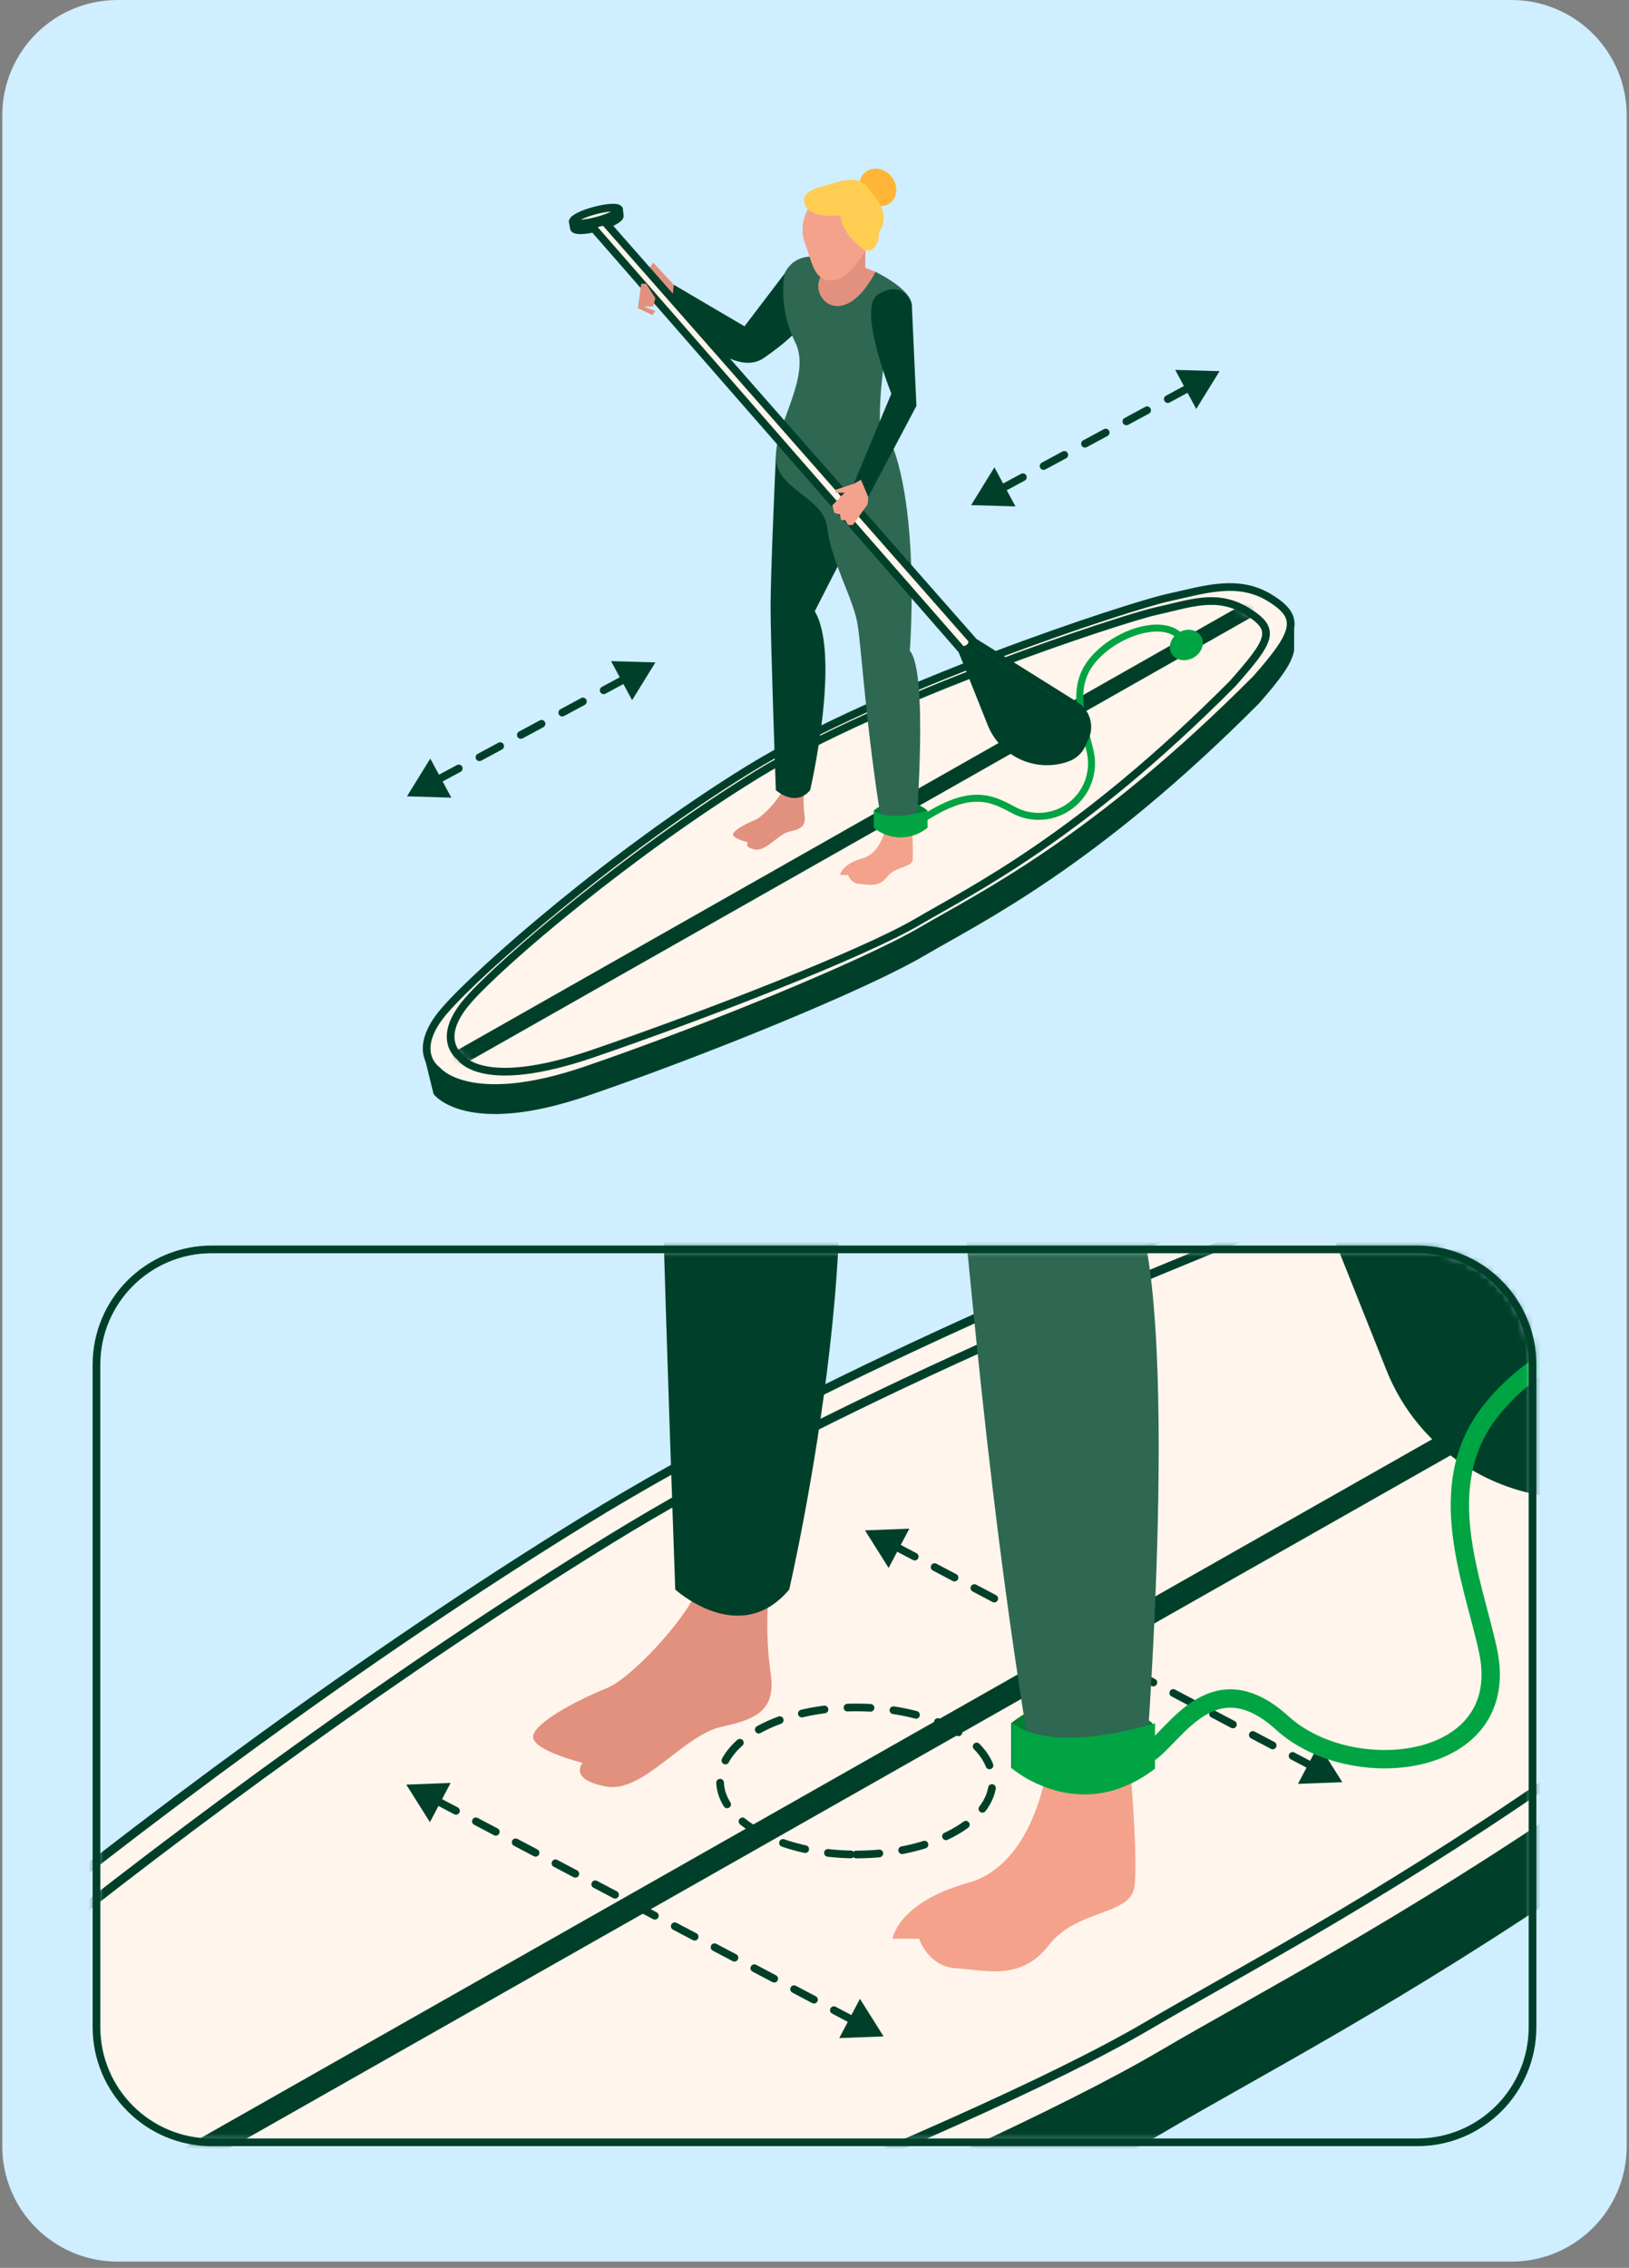
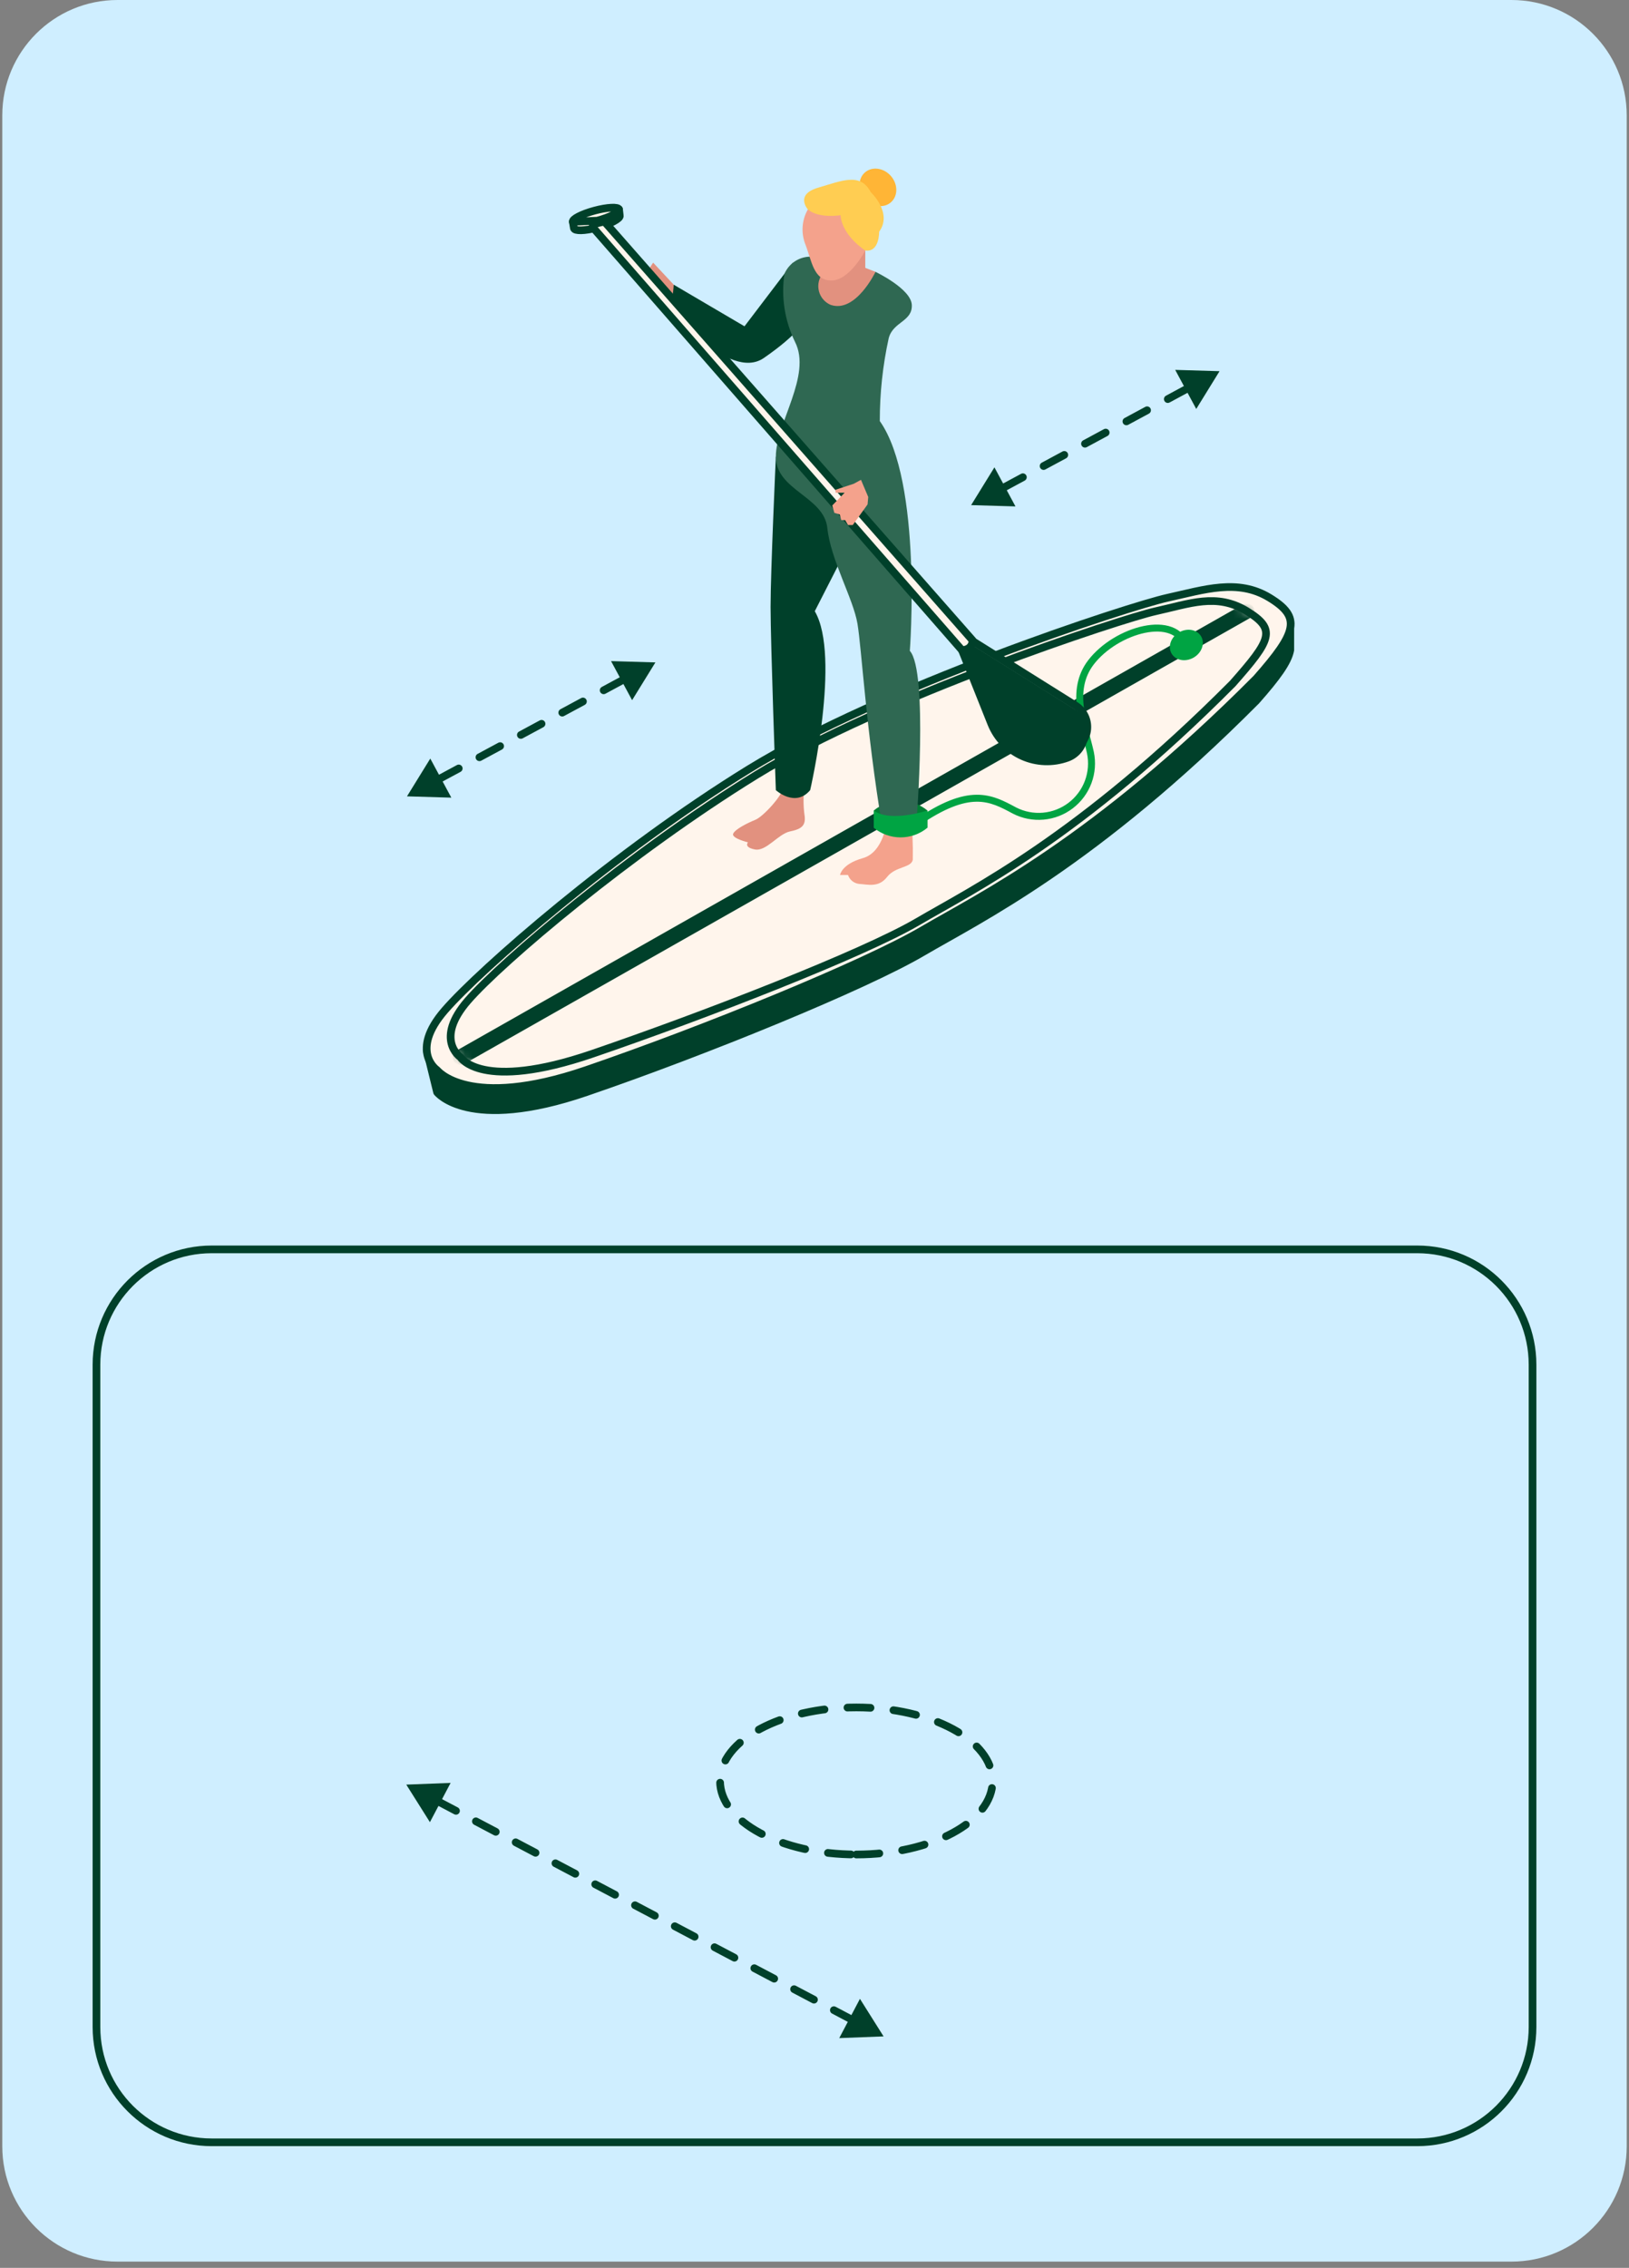
<svg xmlns="http://www.w3.org/2000/svg" width="212" height="295" viewBox="0 0 212 295" fill="none">
  <rect x="0" y="0" width="212" height="295" fill="#808080" stroke="none" />
  <path d="M196.703 0H15.297C7.013 0 0.297 6.716 0.297 15V279.188C0.297 287.472 7.013 294.188 15.297 294.188H196.703C204.987 294.188 211.703 287.472 211.703 279.188V15C211.703 6.716 204.987 0 196.703 0Z" fill="#CFEEFF" />
  <mask id="mask0_4095_53" style="mask-type:luminance" maskUnits="userSpaceOnUse" x="12" y="162" width="188" height="117">
-     <path d="M184.446 162.518H27.554C19.27 162.518 12.554 169.234 12.554 177.518V263.67C12.554 271.954 19.27 278.67 27.554 278.67H184.446C192.73 278.67 199.446 271.954 199.446 263.67V177.518C199.446 169.234 192.73 162.518 184.446 162.518Z" fill="white" />
-   </mask>
+     </mask>
  <g mask="url(#mask0_4095_53)">
    <path d="M310.206 146.257C309.283 151.417 304.417 158.046 295.523 168.114C225.381 238.592 176.381 262.085 151.211 276.851C126.041 291.617 56.904 319.81 5.892 337.261C-45.12 354.712 -58.545 337.261 -58.545 337.261L-63.045 318.97L30.893 245.637L219.673 140.594L287.131 132.539L310.204 134.301L310.206 146.257Z" fill="#00402A" stroke="#00402A" stroke-width="1.147" stroke-linecap="round" stroke-linejoin="round" />
    <path d="M-58.545 327.693C-58.545 327.693 -45.121 345.145 5.892 327.693C56.905 310.241 126.04 282.05 151.211 267.283C176.382 252.516 225.381 229.024 295.523 158.546C313.31 138.409 314.988 132.033 301.228 123.646C287.468 115.259 272.949 120.198 257.263 123.646C240.473 127.338 133.763 162.246 76.034 197.816C18.305 233.386 -39.751 284.068 -55.189 301.855C-70.627 319.642 -58.545 327.693 -58.545 327.693Z" fill="#FFF5EC" stroke="#00402A" stroke-width="1.147" stroke-linecap="round" stroke-linejoin="round" />
    <mask id="mask1_4095_53" style="mask-type:luminance" maskUnits="userSpaceOnUse" x="-53" y="125" width="353" height="204">
      <path d="M-48.428 322.119C-48.428 322.119 -39.604 337.128 8.577 320.645C56.758 304.162 125.424 277.538 149.197 263.592C172.97 249.646 219.039 227.292 285.287 160.727C302.087 141.709 304.365 137.322 291.369 129.398C278.373 121.474 266.706 126.236 251.894 129.498C237.665 132.636 133.91 166.641 79.394 200.24C24.878 233.839 -30.674 280.907 -45.255 297.707C-59.836 314.507 -48.428 322.119 -48.428 322.119Z" fill="white" />
    </mask>
    <g mask="url(#mask1_4095_53)">
      <path d="M291.369 129.398L-48.428 322.119" stroke="#00402A" stroke-width="3" stroke-linecap="round" stroke-linejoin="round" />
    </g>
    <path d="M-48.428 322.119C-48.428 322.119 -39.604 337.128 8.577 320.645C56.758 304.162 125.424 277.538 149.197 263.592C172.97 249.646 219.039 227.292 285.287 160.727C302.087 141.709 304.365 137.322 291.369 129.398C278.373 121.474 266.706 126.236 251.894 129.498C237.665 132.636 133.91 166.641 79.394 200.24C24.878 233.839 -30.674 280.907 -45.255 297.707C-59.836 314.507 -48.428 322.119 -48.428 322.119Z" stroke="#00402A" stroke-width="1.147" stroke-linecap="round" stroke-linejoin="round" />
    <path d="M149.963 224.14C149.963 224.14 141.34 216.605 131.589 224.14V230.05C131.589 230.05 144.284 225.824 149.963 230.05V224.14Z" fill="#007F33" />
    <path d="M112.572 199.07L115.649 203.955L118.342 198.848L112.572 199.07ZM174.688 231.822L171.612 226.936L168.919 232.043L174.688 231.822ZM113.633 200.194C113.877 200.323 114.18 200.23 114.309 199.985C114.437 199.741 114.344 199.439 114.1 199.31L113.633 200.194ZM116.688 200.675C116.443 200.546 116.141 200.639 116.012 200.884C115.883 201.128 115.977 201.43 116.221 201.559L116.688 200.675ZM118.809 202.924C119.054 203.053 119.356 202.959 119.485 202.715C119.614 202.47 119.52 202.168 119.276 202.039L118.809 202.924ZM121.864 203.404C121.62 203.275 121.317 203.369 121.189 203.613C121.06 203.857 121.153 204.16 121.398 204.288L121.864 203.404ZM123.986 205.653C124.23 205.782 124.533 205.688 124.661 205.444C124.79 205.2 124.696 204.897 124.452 204.769L123.986 205.653ZM127.04 206.133C126.796 206.004 126.494 206.098 126.365 206.342C126.236 206.587 126.33 206.889 126.574 207.018L127.04 206.133ZM129.162 208.382C129.406 208.511 129.709 208.418 129.838 208.173C129.966 207.929 129.873 207.627 129.629 207.498L129.162 208.382ZM132.217 208.863C131.972 208.734 131.67 208.827 131.541 209.072C131.412 209.316 131.506 209.618 131.75 209.747L132.217 208.863ZM134.338 211.112C134.583 211.241 134.885 211.147 135.014 210.903C135.143 210.658 135.049 210.356 134.805 210.227L134.338 211.112ZM137.393 211.592C137.149 211.463 136.846 211.557 136.718 211.801C136.589 212.045 136.682 212.348 136.927 212.476L137.393 211.592ZM139.515 213.841C139.759 213.97 140.062 213.876 140.19 213.632C140.319 213.388 140.225 213.085 139.981 212.957L139.515 213.841ZM142.569 214.321C142.325 214.192 142.023 214.286 141.894 214.53C141.765 214.775 141.859 215.077 142.103 215.206L142.569 214.321ZM144.691 216.57C144.935 216.699 145.238 216.606 145.367 216.361C145.495 216.117 145.402 215.815 145.158 215.686L144.691 216.57ZM147.746 217.051C147.501 216.922 147.199 217.015 147.07 217.26C146.941 217.504 147.035 217.806 147.279 217.935L147.746 217.051ZM149.867 219.3C150.112 219.429 150.414 219.335 150.543 219.091C150.672 218.846 150.578 218.544 150.334 218.415L149.867 219.3ZM152.922 219.78C152.678 219.651 152.375 219.745 152.247 219.989C152.118 220.233 152.211 220.536 152.456 220.664L152.922 219.78ZM155.044 222.029C155.288 222.158 155.59 222.064 155.719 221.82C155.848 221.576 155.754 221.273 155.51 221.145L155.044 222.029ZM158.098 222.509C157.854 222.38 157.552 222.474 157.423 222.718C157.294 222.963 157.388 223.265 157.632 223.394L158.098 222.509ZM160.22 224.758C160.464 224.887 160.767 224.794 160.896 224.549C161.024 224.305 160.931 224.003 160.687 223.874L160.22 224.758ZM163.275 225.239C163.03 225.11 162.728 225.203 162.599 225.448C162.47 225.692 162.564 225.994 162.808 226.123L163.275 225.239ZM165.396 227.488C165.641 227.617 165.943 227.523 166.072 227.279C166.201 227.034 166.107 226.732 165.863 226.603L165.396 227.488ZM168.451 227.968C168.207 227.839 167.904 227.933 167.776 228.177C167.647 228.421 167.74 228.724 167.985 228.852L168.451 227.968ZM170.573 230.217C170.817 230.346 171.119 230.252 171.248 230.008C171.377 229.764 171.283 229.461 171.039 229.333L170.573 230.217ZM173.627 230.697C173.383 230.568 173.081 230.662 172.952 230.906C172.823 231.151 172.917 231.453 173.161 231.582L173.627 230.697ZM116.221 201.559L118.809 202.924L119.276 202.039L116.688 200.675L116.221 201.559ZM121.398 204.288L123.986 205.653L124.452 204.769L121.864 203.404L121.398 204.288ZM126.574 207.018L129.162 208.382L129.629 207.498L127.04 206.133L126.574 207.018ZM131.75 209.747L134.338 211.112L134.805 210.227L132.217 208.863L131.75 209.747ZM136.927 212.476L139.515 213.841L139.981 212.957L137.393 211.592L136.927 212.476ZM142.103 215.206L144.691 216.57L145.158 215.686L142.569 214.321L142.103 215.206ZM147.279 217.935L149.867 219.3L150.334 218.415L147.746 217.051L147.279 217.935ZM152.456 220.664L155.044 222.029L155.51 221.145L152.922 219.78L152.456 220.664ZM157.632 223.394L160.22 224.758L160.687 223.874L158.098 222.509L157.632 223.394ZM162.808 226.123L165.396 227.488L165.863 226.603L163.275 225.239L162.808 226.123ZM167.985 228.852L170.573 230.217L171.039 229.333L168.451 227.968L167.985 228.852Z" fill="#00402A" />
    <path d="M172.797 142.277L217.339 170.177C219.083 171.269 220.486 172.829 221.386 174.68C222.286 176.53 222.649 178.597 222.432 180.643C222.215 182.69 221.427 184.634 220.159 186.254C218.891 187.875 217.193 189.106 215.258 189.809C208.927 192.107 201.949 191.852 195.803 189.096C189.656 186.341 184.823 181.301 182.327 175.045L169.676 143.336L172.797 142.281" fill="#A2BCB1" />
-     <path d="M172.797 142.277L217.339 170.177C219.083 171.269 220.486 172.829 221.386 174.68C222.286 176.53 222.649 178.597 222.432 180.643C222.215 182.69 221.427 184.634 220.159 186.254C218.891 187.875 217.193 189.106 215.258 189.809C208.927 192.107 201.949 191.852 195.803 189.096C189.656 186.341 184.823 181.301 182.327 175.045L169.676 143.336L172.797 142.281" stroke="#00402A" stroke-width="1.147" stroke-linecap="round" stroke-linejoin="round" />
    <path d="M136.483 228.479C136.483 228.479 135.2 242.346 126.001 244.913C116.802 247.48 116.161 252.186 116.161 252.186H119.612C119.612 252.186 120.769 255.823 124.455 256.036C128.141 256.249 132.847 257.748 136.483 253.042C140.119 248.336 146.965 249.191 147.607 245.554C148.249 241.917 146.752 225.874 146.752 225.874L136.483 228.479Z" fill="#F4A28C" />
    <path d="M100.213 205.552C99.737 209.387 99.737 213.267 100.213 217.103C101.069 222.024 99.144 223.521 94.013 224.591C88.882 225.661 83.745 233.328 78.825 232.382C73.905 231.436 75.83 229.313 75.83 229.313C75.83 229.313 68.771 227.585 69.413 225.66C70.055 223.735 75.613 220.945 79.039 219.56C82.465 218.175 91.019 208.76 91.019 205.553C91.019 202.346 100.219 205.553 100.219 205.553" fill="#E2917F" />
    <path d="M171.431 145.241L215.975 173.141C217.718 174.233 219.12 175.794 220.02 177.644C220.92 179.495 221.282 181.561 221.065 183.607C220.848 185.653 220.061 187.598 218.793 189.218C217.525 190.839 215.827 192.07 213.893 192.773C207.561 195.071 200.584 194.815 194.438 192.06C188.291 189.304 183.459 184.265 180.962 178.009L168.312 146.299L171.431 145.244" fill="#00402A" />
    <path d="M171.431 145.241L215.975 173.141C217.718 174.233 219.12 175.794 220.02 177.644C220.92 179.495 221.282 181.561 221.065 183.607C220.848 185.653 220.061 187.598 218.793 189.218C217.525 190.839 215.827 192.07 213.893 192.773C207.561 195.071 200.584 194.815 194.438 192.06C188.291 189.304 183.459 184.265 180.962 178.009L168.312 146.299L171.431 145.244" stroke="#00402A" stroke-width="1.147" stroke-linecap="round" stroke-linejoin="round" />
    <path d="M87.877 62.725C87.877 62.725 85.595 112.416 85.595 127.645C85.595 142.874 87.877 206.764 87.877 206.764C87.877 206.764 96.277 214.418 102.709 206.764C102.709 206.764 116.114 148.864 104.709 129.464L117.83 103.794L107.847 67.855L87.877 62.725Z" fill="#00402A" />
    <path d="M147.178 4.863C146.86 -2.094 131.491 -9.398 131.491 -9.398C131.491 -9.398 122.934 8.571 112.091 4.863C112.091 4.863 104.675 2.011 107.527 -6.831C110.379 -15.673 103.819 -15.958 103.819 -15.958C103.819 -15.958 95.548 -16.529 92.125 -8.543C90.649 1.486 92.24 11.727 96.688 20.836C104.104 35.382 88.417 55.918 88.417 70.465C88.417 85.012 109.238 87.578 110.665 101.265C112.092 114.952 121.887 131.784 123.692 142.623C125.497 153.462 127.492 189.114 134.338 229.901C134.338 229.901 143.751 233.039 149.17 228.761C149.17 228.761 154.304 163.161 146.318 154.317C146.318 154.317 151.881 81.299 133.342 55.059C133.342 55.059 133.198 34.522 137.19 19.259C139.083 12.063 147.512 12.157 147.178 4.863Z" fill="#2F6852" />
    <path d="M149.657 227.965C153.136 225.417 158.035 216.09 166.916 224.158C175.931 232.348 197.001 230.143 193.642 214.658C191.689 205.652 186.415 193.458 193.805 183.779C202.417 172.497 222.991 166.659 226.505 178.578" stroke="#00A443" stroke-width="2.386" stroke-miterlimit="10" />
    <path d="M131.738 230.067C131.738 230.067 140.455 237.601 150.313 230.067V224.157C150.313 224.157 137.479 228.382 131.738 224.157V230.067Z" fill="#00A443" />
  </g>
  <path d="M111.441 241.231C121.236 241.231 129.176 236.949 129.176 231.666C129.176 226.383 121.236 222.101 111.441 222.101C101.646 222.101 93.706 226.383 93.706 231.666C93.706 236.949 101.646 241.231 111.441 241.231Z" stroke="#00402A" stroke-linecap="round" stroke-linejoin="round" stroke-dasharray="3 3" />
  <path d="M52.874 232.141L55.95 237.026L58.643 231.919L52.874 232.141ZM114.99 264.893L111.914 260.007L109.221 265.114L114.99 264.893ZM53.935 233.265C54.179 233.394 54.482 233.3 54.61 233.056C54.739 232.812 54.646 232.509 54.401 232.381L53.935 233.265ZM56.989 233.745C56.745 233.617 56.443 233.71 56.314 233.954C56.185 234.199 56.279 234.501 56.523 234.63L56.989 233.745ZM59.111 235.995C59.355 236.123 59.658 236.03 59.787 235.785C59.916 235.541 59.822 235.239 59.578 235.11L59.111 235.995ZM62.166 236.475C61.922 236.346 61.619 236.439 61.49 236.684C61.361 236.928 61.455 237.23 61.699 237.359L62.166 236.475ZM64.288 238.724C64.532 238.853 64.834 238.759 64.963 238.515C65.092 238.271 64.998 237.968 64.754 237.839L64.288 238.724ZM67.342 239.204C67.098 239.075 66.796 239.169 66.667 239.413C66.538 239.657 66.632 239.96 66.876 240.089L67.342 239.204ZM69.464 241.453C69.708 241.582 70.011 241.488 70.139 241.244C70.268 241 70.175 240.697 69.93 240.569L69.464 241.453ZM72.519 241.933C72.274 241.805 71.972 241.898 71.843 242.142C71.714 242.387 71.808 242.689 72.052 242.818L72.519 241.933ZM74.64 244.183C74.885 244.311 75.187 244.218 75.316 243.973C75.445 243.729 75.351 243.427 75.107 243.298L74.64 244.183ZM77.695 244.663C77.451 244.534 77.148 244.627 77.019 244.872C76.891 245.116 76.984 245.418 77.228 245.547L77.695 244.663ZM79.817 246.912C80.061 247.041 80.363 246.947 80.492 246.703C80.621 246.459 80.527 246.156 80.283 246.027L79.817 246.912ZM82.871 247.392C82.627 247.263 82.325 247.357 82.196 247.601C82.067 247.845 82.16 248.148 82.405 248.277L82.871 247.392ZM84.993 249.641C85.237 249.77 85.54 249.676 85.668 249.432C85.797 249.188 85.704 248.885 85.459 248.757L84.993 249.641ZM88.047 250.121C87.803 249.993 87.501 250.086 87.372 250.33C87.243 250.575 87.337 250.877 87.581 251.006L88.047 250.121ZM90.169 252.371C90.413 252.499 90.716 252.406 90.845 252.161C90.974 251.917 90.88 251.615 90.636 251.486L90.169 252.371ZM93.224 252.851C92.98 252.722 92.677 252.815 92.548 253.06C92.419 253.304 92.513 253.606 92.757 253.735L93.224 252.851ZM95.346 255.1C95.59 255.229 95.892 255.135 96.021 254.891C96.15 254.647 96.056 254.344 95.812 254.215L95.346 255.1ZM98.4 255.58C98.156 255.451 97.853 255.545 97.725 255.789C97.596 256.033 97.689 256.336 97.934 256.465L98.4 255.58ZM100.522 257.829C100.766 257.958 101.069 257.864 101.197 257.62C101.326 257.376 101.233 257.073 100.988 256.945L100.522 257.829ZM103.576 258.309C103.332 258.181 103.03 258.274 102.901 258.518C102.772 258.763 102.866 259.065 103.11 259.194L103.576 258.309ZM105.698 260.559C105.942 260.687 106.245 260.594 106.374 260.349C106.503 260.105 106.409 259.803 106.165 259.674L105.698 260.559ZM108.753 261.039C108.509 260.91 108.206 261.003 108.077 261.248C107.949 261.492 108.042 261.794 108.286 261.923L108.753 261.039ZM110.875 263.288C111.119 263.417 111.421 263.323 111.55 263.079C111.679 262.835 111.585 262.532 111.341 262.403L110.875 263.288ZM113.929 263.768C113.685 263.639 113.382 263.733 113.254 263.977C113.125 264.221 113.218 264.524 113.463 264.653L113.929 263.768ZM56.523 234.63L59.111 235.995L59.578 235.11L56.989 233.745L56.523 234.63ZM61.699 237.359L64.288 238.724L64.754 237.839L62.166 236.475L61.699 237.359ZM66.876 240.089L69.464 241.453L69.93 240.569L67.342 239.204L66.876 240.089ZM72.052 242.818L74.64 244.183L75.107 243.298L72.519 241.933L72.052 242.818ZM77.228 245.547L79.817 246.912L80.283 246.027L77.695 244.663L77.228 245.547ZM82.405 248.277L84.993 249.641L85.459 248.757L82.871 247.392L82.405 248.277ZM87.581 251.006L90.169 252.371L90.636 251.486L88.047 250.121L87.581 251.006ZM92.757 253.735L95.346 255.1L95.812 254.215L93.224 252.851L92.757 253.735ZM97.934 256.465L100.522 257.829L100.988 256.945L98.4 255.58L97.934 256.465ZM103.11 259.194L105.698 260.559L106.165 259.674L103.576 258.309L103.11 259.194ZM108.286 261.923L110.875 263.288L111.341 262.403L108.753 261.039L108.286 261.923Z" fill="#00402A" />
  <path d="M184.446 162.518H27.554C19.27 162.518 12.554 169.234 12.554 177.518V263.67C12.554 271.954 19.27 278.67 27.554 278.67H184.446C192.73 278.67 199.446 271.954 199.446 263.67V177.518C199.446 169.234 192.73 162.518 184.446 162.518Z" stroke="#00402A" stroke-linecap="round" stroke-linejoin="round" />
  <path d="M167.92 84.557C167.642 86.111 166.177 88.107 163.499 91.139C142.377 112.362 127.621 119.439 120.042 123.883C112.463 128.327 91.642 136.819 76.282 142.075C60.922 147.331 56.882 142.075 56.882 142.075L55.527 136.567L83.815 114.484L140.662 82.852L160.976 80.426L167.924 80.957L167.92 84.557Z" fill="#00402A" stroke="#00402A" stroke-linecap="round" stroke-linejoin="round" />
  <path d="M56.883 139.198C56.883 139.198 60.925 144.454 76.283 139.198C91.641 133.942 112.463 125.454 120.043 121.007C127.623 116.56 142.378 109.485 163.5 88.263C168.856 82.198 169.361 80.279 165.218 77.752C161.075 75.225 156.702 76.714 151.978 77.752C146.922 78.864 114.787 89.374 97.405 100.087C80.023 110.8 62.538 126.06 57.889 131.416C53.24 136.772 56.883 139.198 56.883 139.198Z" fill="#FFF5EC" stroke="#00402A" stroke-linecap="round" stroke-linejoin="round" />
  <mask id="mask2_4095_53" style="mask-type:luminance" maskUnits="userSpaceOnUse" x="58" y="78" width="107" height="62">
    <path d="M59.924 137.52C59.924 137.52 62.582 142.039 77.09 137.076C91.598 132.113 112.276 124.095 119.435 119.895C126.594 115.695 140.467 108.964 160.416 88.92C165.475 83.193 166.161 81.872 162.248 79.485C158.335 77.098 154.821 78.533 150.36 79.517C146.076 80.462 114.832 90.702 98.414 100.817C81.996 110.932 65.269 125.108 60.879 130.167C56.489 135.226 59.924 137.52 59.924 137.52Z" fill="white" />
  </mask>
  <g mask="url(#mask2_4095_53)">
    <path d="M162.248 79.486L59.924 137.52" stroke="#00402A" stroke-width="2" stroke-linecap="round" stroke-linejoin="round" />
  </g>
  <path d="M120.694 105.43C119.711 104.62 118.477 104.178 117.203 104.178C115.929 104.178 114.695 104.62 113.712 105.43V107.675C113.712 107.675 118.536 106.075 120.694 107.675V105.43Z" fill="#007F33" />
  <path d="M59.924 137.52C59.924 137.52 62.582 142.039 77.09 137.076C91.598 132.113 112.276 124.095 119.435 119.895C126.594 115.695 140.467 108.964 160.416 88.92C165.475 83.193 166.161 81.872 162.248 79.485C158.335 77.098 154.821 78.533 150.36 79.517C146.076 80.462 114.832 90.702 98.414 100.817C81.996 110.932 65.269 125.108 60.879 130.167C56.489 135.226 59.924 137.52 59.924 137.52Z" stroke="#00402A" stroke-linecap="round" stroke-linejoin="round" />
  <path d="M119.265 107.077C126.18 102.292 128.92 103.759 132.027 105.435C133.183 106.028 134.483 106.281 135.778 106.166C137.072 106.051 138.307 105.572 139.34 104.784C140.374 103.996 141.163 102.933 141.618 101.716C142.072 100.498 142.172 99.177 141.908 97.905C141.165 94.483 139.161 89.85 141.969 86.172C145.242 81.885 153.06 79.672 154.394 84.196" stroke="#00A443" stroke-width="0.907" stroke-miterlimit="10" />
  <path d="M74.691 29.697C74.791 30.058 76.07 30.054 77.731 29.609C79.392 29.164 80.755 28.418 80.658 28.057L80.563 27.245L75.897 28.413L74.548 28.856L74.691 29.697Z" fill="#FFF5EC" stroke="#00402A" stroke-linecap="round" stroke-linejoin="round" />
-   <path d="M77.731 28.702C79.392 28.257 80.66 27.604 80.564 27.243C80.467 26.882 79.042 26.951 77.381 27.396C75.72 27.842 74.451 28.495 74.548 28.856C74.645 29.216 76.07 29.148 77.731 28.702Z" fill="#FFF5EC" stroke="#00402A" stroke-width="1" stroke-linecap="round" stroke-linejoin="round" />
+   <path d="M77.731 28.702C79.392 28.257 80.66 27.604 80.564 27.243C80.467 26.882 79.042 26.951 77.381 27.396C75.72 27.842 74.451 28.495 74.548 28.856Z" fill="#FFF5EC" stroke="#00402A" stroke-width="1" stroke-linecap="round" stroke-linejoin="round" />
  <path d="M112.608 32.589V34.844L113.939 35.359L114.669 36.672L111.105 40.383H106.488L105.135 36.672L105.715 34.522L105.608 33.384L112.608 32.589Z" fill="#E2917F" />
  <path d="M87.683 37.034L84.999 34.163L84.441 35.016L88.435 39.182L87.683 37.034Z" fill="#E2917F" />
  <path d="M103.19 34.163L96.89 42.445L87.678 37.034C87.678 37.034 87.55 39.804 86.905 39.868C86.905 39.868 94.829 49.724 99.405 46.568C103.981 43.412 104.752 41.668 104.752 41.668L103.19 34.163Z" fill="#00402A" />
  <path d="M126.542 83.364L139.955 91.764C140.48 92.093 140.902 92.563 141.173 93.12C141.444 93.678 141.553 94.3 141.488 94.916C141.422 95.532 141.185 96.118 140.803 96.606C140.422 97.094 139.91 97.464 139.328 97.676C137.422 98.368 135.32 98.291 133.469 97.462C131.619 96.632 130.164 95.114 129.412 93.23L125.602 83.681L126.542 83.364Z" fill="#A2BCB1" stroke="#00402A" stroke-linecap="round" stroke-linejoin="round" />
  <path d="M115.442 106.681C115.442 106.681 115.056 110.856 112.286 111.629C109.516 112.402 109.323 113.82 109.323 113.82H110.362C110.468 114.133 110.662 114.409 110.92 114.615C111.179 114.82 111.492 114.947 111.82 114.979C112.93 115.044 114.347 115.495 115.442 114.079C116.537 112.663 118.599 112.92 118.792 111.825C118.829 109.846 118.743 107.867 118.535 105.898L115.442 106.681Z" fill="#F4A28C" />
  <path d="M104.683 102.418C104.539 103.573 104.539 104.741 104.683 105.896C104.94 107.378 104.361 107.829 102.815 108.151C101.269 108.473 99.723 110.782 98.241 110.497C96.759 110.212 97.341 109.573 97.341 109.573C97.341 109.573 95.215 109.053 95.409 108.473C95.603 107.893 97.277 107.053 98.309 106.636C99.341 106.219 101.917 103.384 101.917 102.418C101.917 101.452 104.687 102.418 104.687 102.418" fill="#E2917F" />
  <path d="M126.131 84.257L139.544 92.657C140.069 92.986 140.491 93.456 140.762 94.013C141.033 94.571 141.142 95.193 141.077 95.809C141.011 96.425 140.774 97.01 140.392 97.498C140.01 97.986 139.499 98.358 138.917 98.569C137.01 99.261 134.909 99.184 133.059 98.354C131.208 97.524 129.753 96.007 129.001 94.123L125.191 84.574L126.131 84.257Z" fill="#00402A" stroke="#00402A" stroke-linecap="round" stroke-linejoin="round" />
  <path d="M100.97 59.408C100.97 59.408 100.283 74.372 100.283 78.958C100.283 83.544 100.97 102.783 100.97 102.783C100.97 102.783 103.501 105.088 105.436 102.783C105.436 102.783 109.473 85.347 106.036 79.507L109.987 71.776L106.983 60.957L100.97 59.408Z" fill="#00402A" />
  <path d="M118.663 39.657C118.563 37.557 113.939 35.362 113.939 35.362C113.939 35.362 111.363 40.773 108.099 39.657C107.776 39.518 107.484 39.316 107.239 39.063C106.995 38.81 106.803 38.511 106.675 38.184C106.547 37.856 106.486 37.506 106.494 37.154C106.503 36.803 106.581 36.456 106.725 36.135C107.584 33.473 105.608 33.387 105.608 33.387C104.864 33.362 104.13 33.561 103.502 33.959C102.874 34.358 102.381 34.937 102.087 35.62C101.642 38.64 102.121 41.724 103.461 44.466C105.694 48.847 100.97 55.031 100.97 59.411C100.97 63.791 107.24 64.566 107.67 68.688C108.1 72.809 111.05 77.878 111.593 81.141C112.136 84.404 112.738 95.141 114.799 107.424C114.799 107.424 117.634 108.37 119.266 107.081C119.266 107.081 120.812 87.326 118.407 84.663C118.407 84.663 120.082 62.675 114.499 54.773C114.493 51.149 114.881 47.534 115.658 43.994C116.225 41.822 118.764 41.849 118.663 39.657Z" fill="#2F6852" />
  <path d="M115.941 26.32C116.878 25.507 116.882 23.977 115.95 22.902C115.018 21.828 113.503 21.616 112.566 22.428C111.629 23.241 111.625 24.771 112.557 25.846C113.489 26.92 115.005 27.133 115.941 26.32Z" fill="#FFB536" />
  <path d="M105.136 27.242C104.759 27.901 104.53 28.634 104.463 29.39C104.396 30.147 104.494 30.908 104.749 31.623C105.659 33.923 105.844 36.523 108.228 36.486C110.612 36.449 112.608 32.586 112.608 32.586L113.317 27.626L110.362 25.826L105.136 27.242Z" fill="#F4A28C" />
  <path d="M105.136 27.242C105.136 27.242 103.396 25.31 106.488 24.408C109.58 23.506 111.964 22.408 113.317 24.988C113.317 24.988 116.217 27.693 114.412 30.141C114.412 30.141 114.476 32.847 112.612 32.589C112.612 32.589 109.584 30.683 109.391 27.996C109.383 27.996 106.553 28.466 105.136 27.242Z" fill="#FFCD52" />
  <path d="M78.843 29.033L126.565 83.286C126.565 83.286 126.651 84.486 125.191 84.574L77.205 29.636C77.17 29.596 77.146 29.547 77.135 29.495C77.124 29.443 77.127 29.389 77.143 29.338C77.159 29.287 77.188 29.241 77.227 29.205C77.266 29.169 77.314 29.143 77.365 29.13L78.37 28.884C78.455 28.863 78.544 28.866 78.627 28.893C78.711 28.919 78.785 28.967 78.843 29.033Z" fill="#FFF5EC" stroke="#00402A" stroke-linecap="round" stroke-linejoin="round" />
-   <path d="M83.448 36.905H84.092L85.292 38.795L84.992 39.869H83.792L85.292 40.469L84.906 40.985L83.016 40.085L83.448 36.905Z" fill="#E2917F" />
-   <path d="M111.105 62.93C111.105 62.93 111.277 65.163 112.995 64.648L119.265 52.795L118.665 39.654C118.665 39.654 117.806 36.218 114.285 38.279C111.467 39.929 116.003 51.209 116.003 51.209L111.105 62.93Z" fill="#00402A" />
  <path d="M111.105 62.93L108.743 63.703V64.09H109.924L108.314 65.748L108.582 66.712L109.302 66.924L109.474 67.654H109.989L110.362 68.298H110.976L112.908 65.614L112.994 64.648L112.049 62.415L111.104 62.931" fill="#F4A28C" />
  <path d="M113.712 107.675C114.695 108.485 115.929 108.927 117.203 108.927C118.477 108.927 119.711 108.485 120.694 107.675V105.43C120.694 105.43 115.87 107.036 113.712 105.43V107.675Z" fill="#00A443" />
  <path d="M155.34 85.538C156.403 84.924 156.842 83.693 156.319 82.787C155.796 81.882 154.51 81.645 153.447 82.259C152.384 82.873 151.946 84.105 152.468 85.01C152.991 85.916 154.277 86.152 155.34 85.538Z" fill="#00A443" />
  <path d="M85.295 86.166L79.524 85.997L82.263 91.079L85.295 86.166ZM52.966 103.588L58.737 103.757L55.998 98.675L52.966 103.588ZM54.55 103.302C54.794 103.171 54.885 102.868 54.754 102.625C54.623 102.382 54.319 102.291 54.076 102.422L54.55 103.302ZM56.77 100.97C56.527 101.101 56.436 101.404 56.567 101.647C56.698 101.891 57.002 101.981 57.245 101.85L56.77 100.97ZM59.939 100.399C60.182 100.268 60.273 99.964 60.142 99.721C60.011 99.478 59.707 99.387 59.464 99.518L59.939 100.399ZM62.158 98.066C61.915 98.197 61.824 98.501 61.955 98.744C62.086 98.987 62.39 99.078 62.633 98.947L62.158 98.066ZM65.327 97.495C65.57 97.364 65.661 97.061 65.53 96.818C65.399 96.575 65.096 96.484 64.853 96.615L65.327 97.495ZM67.547 95.163C67.303 95.294 67.213 95.597 67.344 95.84C67.475 96.083 67.778 96.174 68.021 96.043L67.547 95.163ZM70.715 94.591C70.958 94.46 71.049 94.157 70.918 93.914C70.787 93.671 70.484 93.58 70.241 93.711L70.715 94.591ZM72.935 92.259C72.692 92.39 72.601 92.693 72.732 92.936C72.863 93.18 73.166 93.27 73.409 93.139L72.935 92.259ZM76.103 91.688C76.346 91.557 76.437 91.253 76.306 91.01C76.175 90.767 75.872 90.676 75.629 90.807L76.103 91.688ZM78.323 89.355C78.08 89.486 77.989 89.79 78.12 90.033C78.251 90.276 78.554 90.367 78.797 90.236L78.323 89.355ZM81.491 88.784C81.734 88.653 81.825 88.35 81.694 88.107C81.563 87.864 81.26 87.773 81.017 87.904L81.491 88.784ZM83.711 86.452C83.468 86.583 83.377 86.886 83.508 87.129C83.639 87.372 83.942 87.463 84.186 87.332L83.711 86.452ZM57.245 101.85L59.939 100.399L59.464 99.518L56.77 100.97L57.245 101.85ZM62.633 98.947L65.327 97.495L64.853 96.615L62.158 98.066L62.633 98.947ZM68.021 96.043L70.715 94.591L70.241 93.711L67.547 95.163L68.021 96.043ZM73.409 93.139L76.103 91.688L75.629 90.807L72.935 92.259L73.409 93.139ZM78.797 90.236L81.491 88.784L81.017 87.904L78.323 89.355L78.797 90.236Z" fill="#00402A" />
  <path d="M158.713 48.284L152.942 48.114L155.681 53.197L158.713 48.284ZM126.384 65.706L132.155 65.875L129.416 60.792L126.384 65.706ZM127.969 65.42C128.212 65.289 128.302 64.986 128.171 64.743C128.04 64.499 127.737 64.409 127.494 64.54L127.969 65.42ZM130.188 63.088C129.945 63.219 129.854 63.522 129.985 63.765C130.116 64.008 130.42 64.099 130.663 63.968L130.188 63.088ZM133.357 62.516C133.6 62.385 133.691 62.082 133.56 61.839C133.429 61.596 133.125 61.505 132.882 61.636L133.357 62.516ZM135.576 60.184C135.333 60.315 135.242 60.618 135.373 60.861C135.504 61.105 135.808 61.195 136.051 61.064L135.576 60.184ZM138.745 59.613C138.988 59.482 139.079 59.178 138.948 58.935C138.817 58.692 138.514 58.601 138.27 58.732L138.745 59.613ZM140.965 57.281C140.721 57.411 140.631 57.715 140.762 57.958C140.893 58.201 141.196 58.292 141.439 58.161L140.965 57.281ZM144.133 56.709C144.376 56.578 144.467 56.275 144.336 56.032C144.205 55.788 143.902 55.698 143.659 55.829L144.133 56.709ZM146.353 54.377C146.11 54.508 146.019 54.811 146.15 55.054C146.281 55.297 146.584 55.388 146.827 55.257L146.353 54.377ZM149.521 53.805C149.764 53.674 149.855 53.371 149.724 53.128C149.593 52.885 149.29 52.794 149.047 52.925L149.521 53.805ZM151.741 51.473C151.498 51.604 151.407 51.907 151.538 52.151C151.669 52.394 151.972 52.484 152.215 52.353L151.741 51.473ZM154.909 50.902C155.152 50.771 155.243 50.467 155.112 50.224C154.981 49.981 154.678 49.89 154.435 50.021L154.909 50.902ZM157.129 48.569C156.886 48.7 156.795 49.004 156.926 49.247C157.057 49.49 157.36 49.581 157.603 49.45L157.129 48.569ZM130.663 63.968L133.357 62.516L132.882 61.636L130.188 63.088L130.663 63.968ZM136.051 61.064L138.745 59.613L138.27 58.732L135.576 60.184L136.051 61.064ZM141.439 58.161L144.133 56.709L143.659 55.829L140.965 57.281L141.439 58.161ZM146.827 55.257L149.521 53.805L149.047 52.925L146.353 54.377L146.827 55.257ZM152.215 52.353L154.909 50.902L154.435 50.021L151.741 51.473L152.215 52.353Z" fill="#00402A" />
</svg>